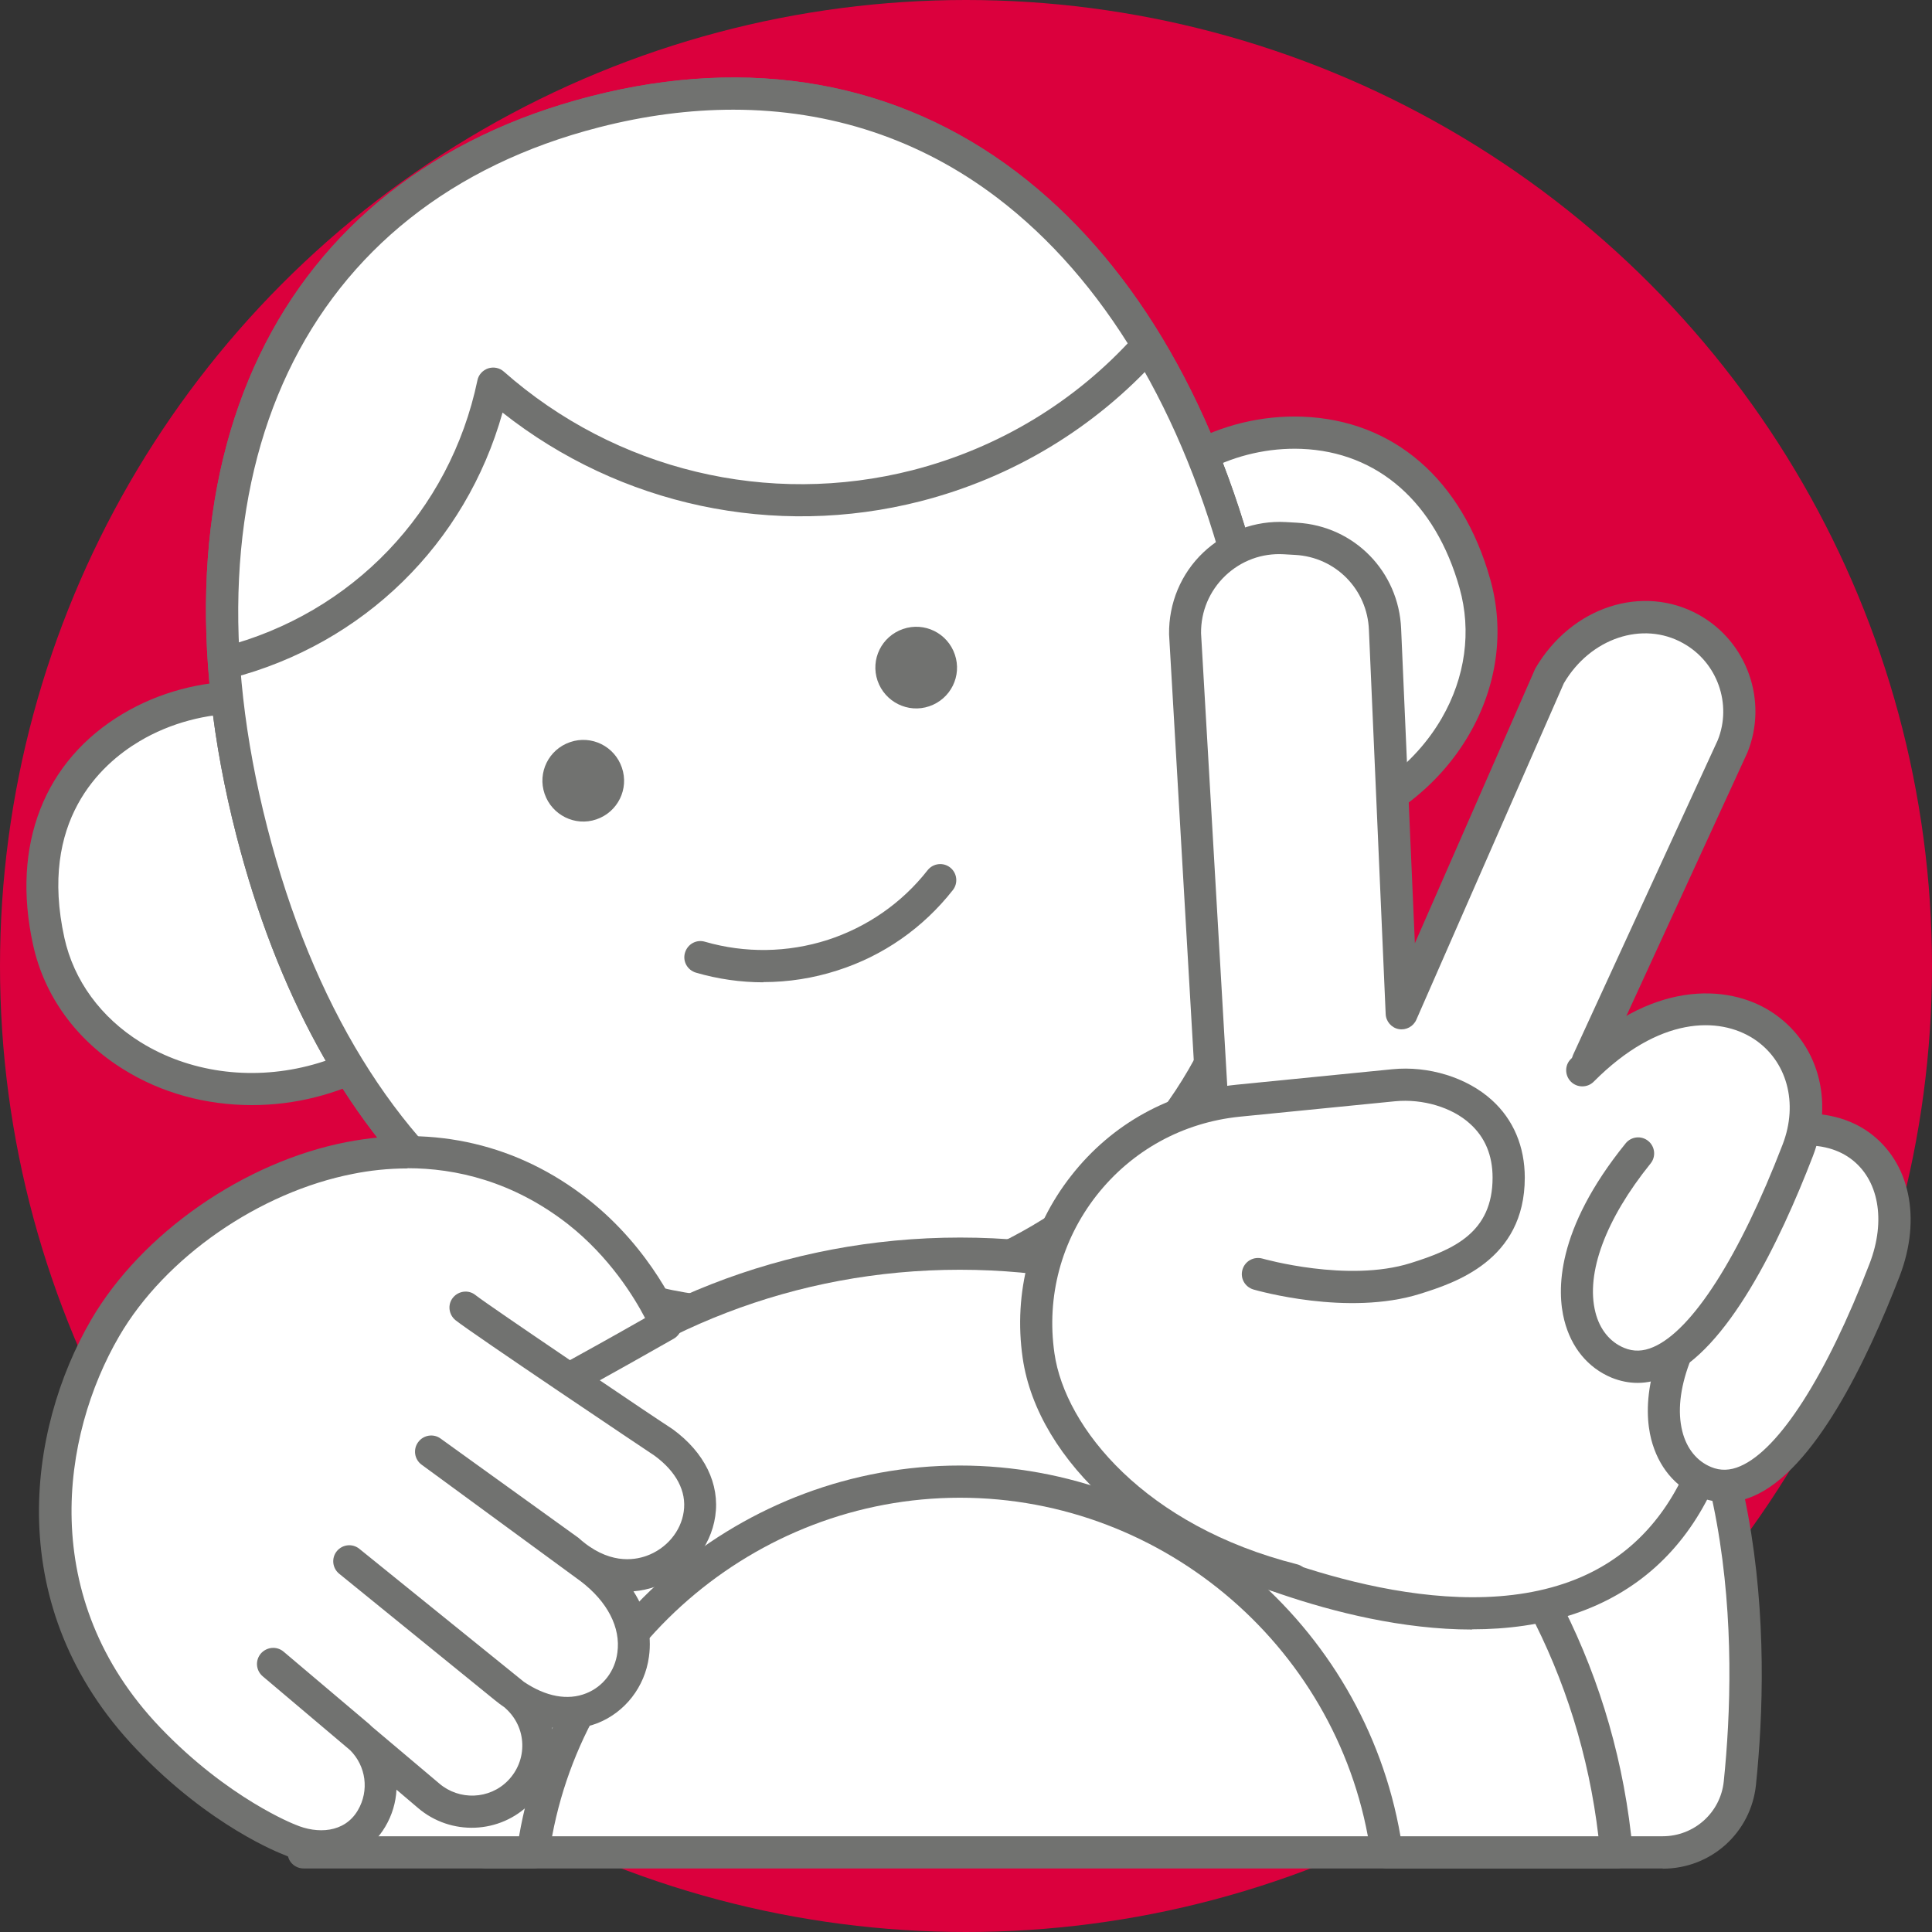
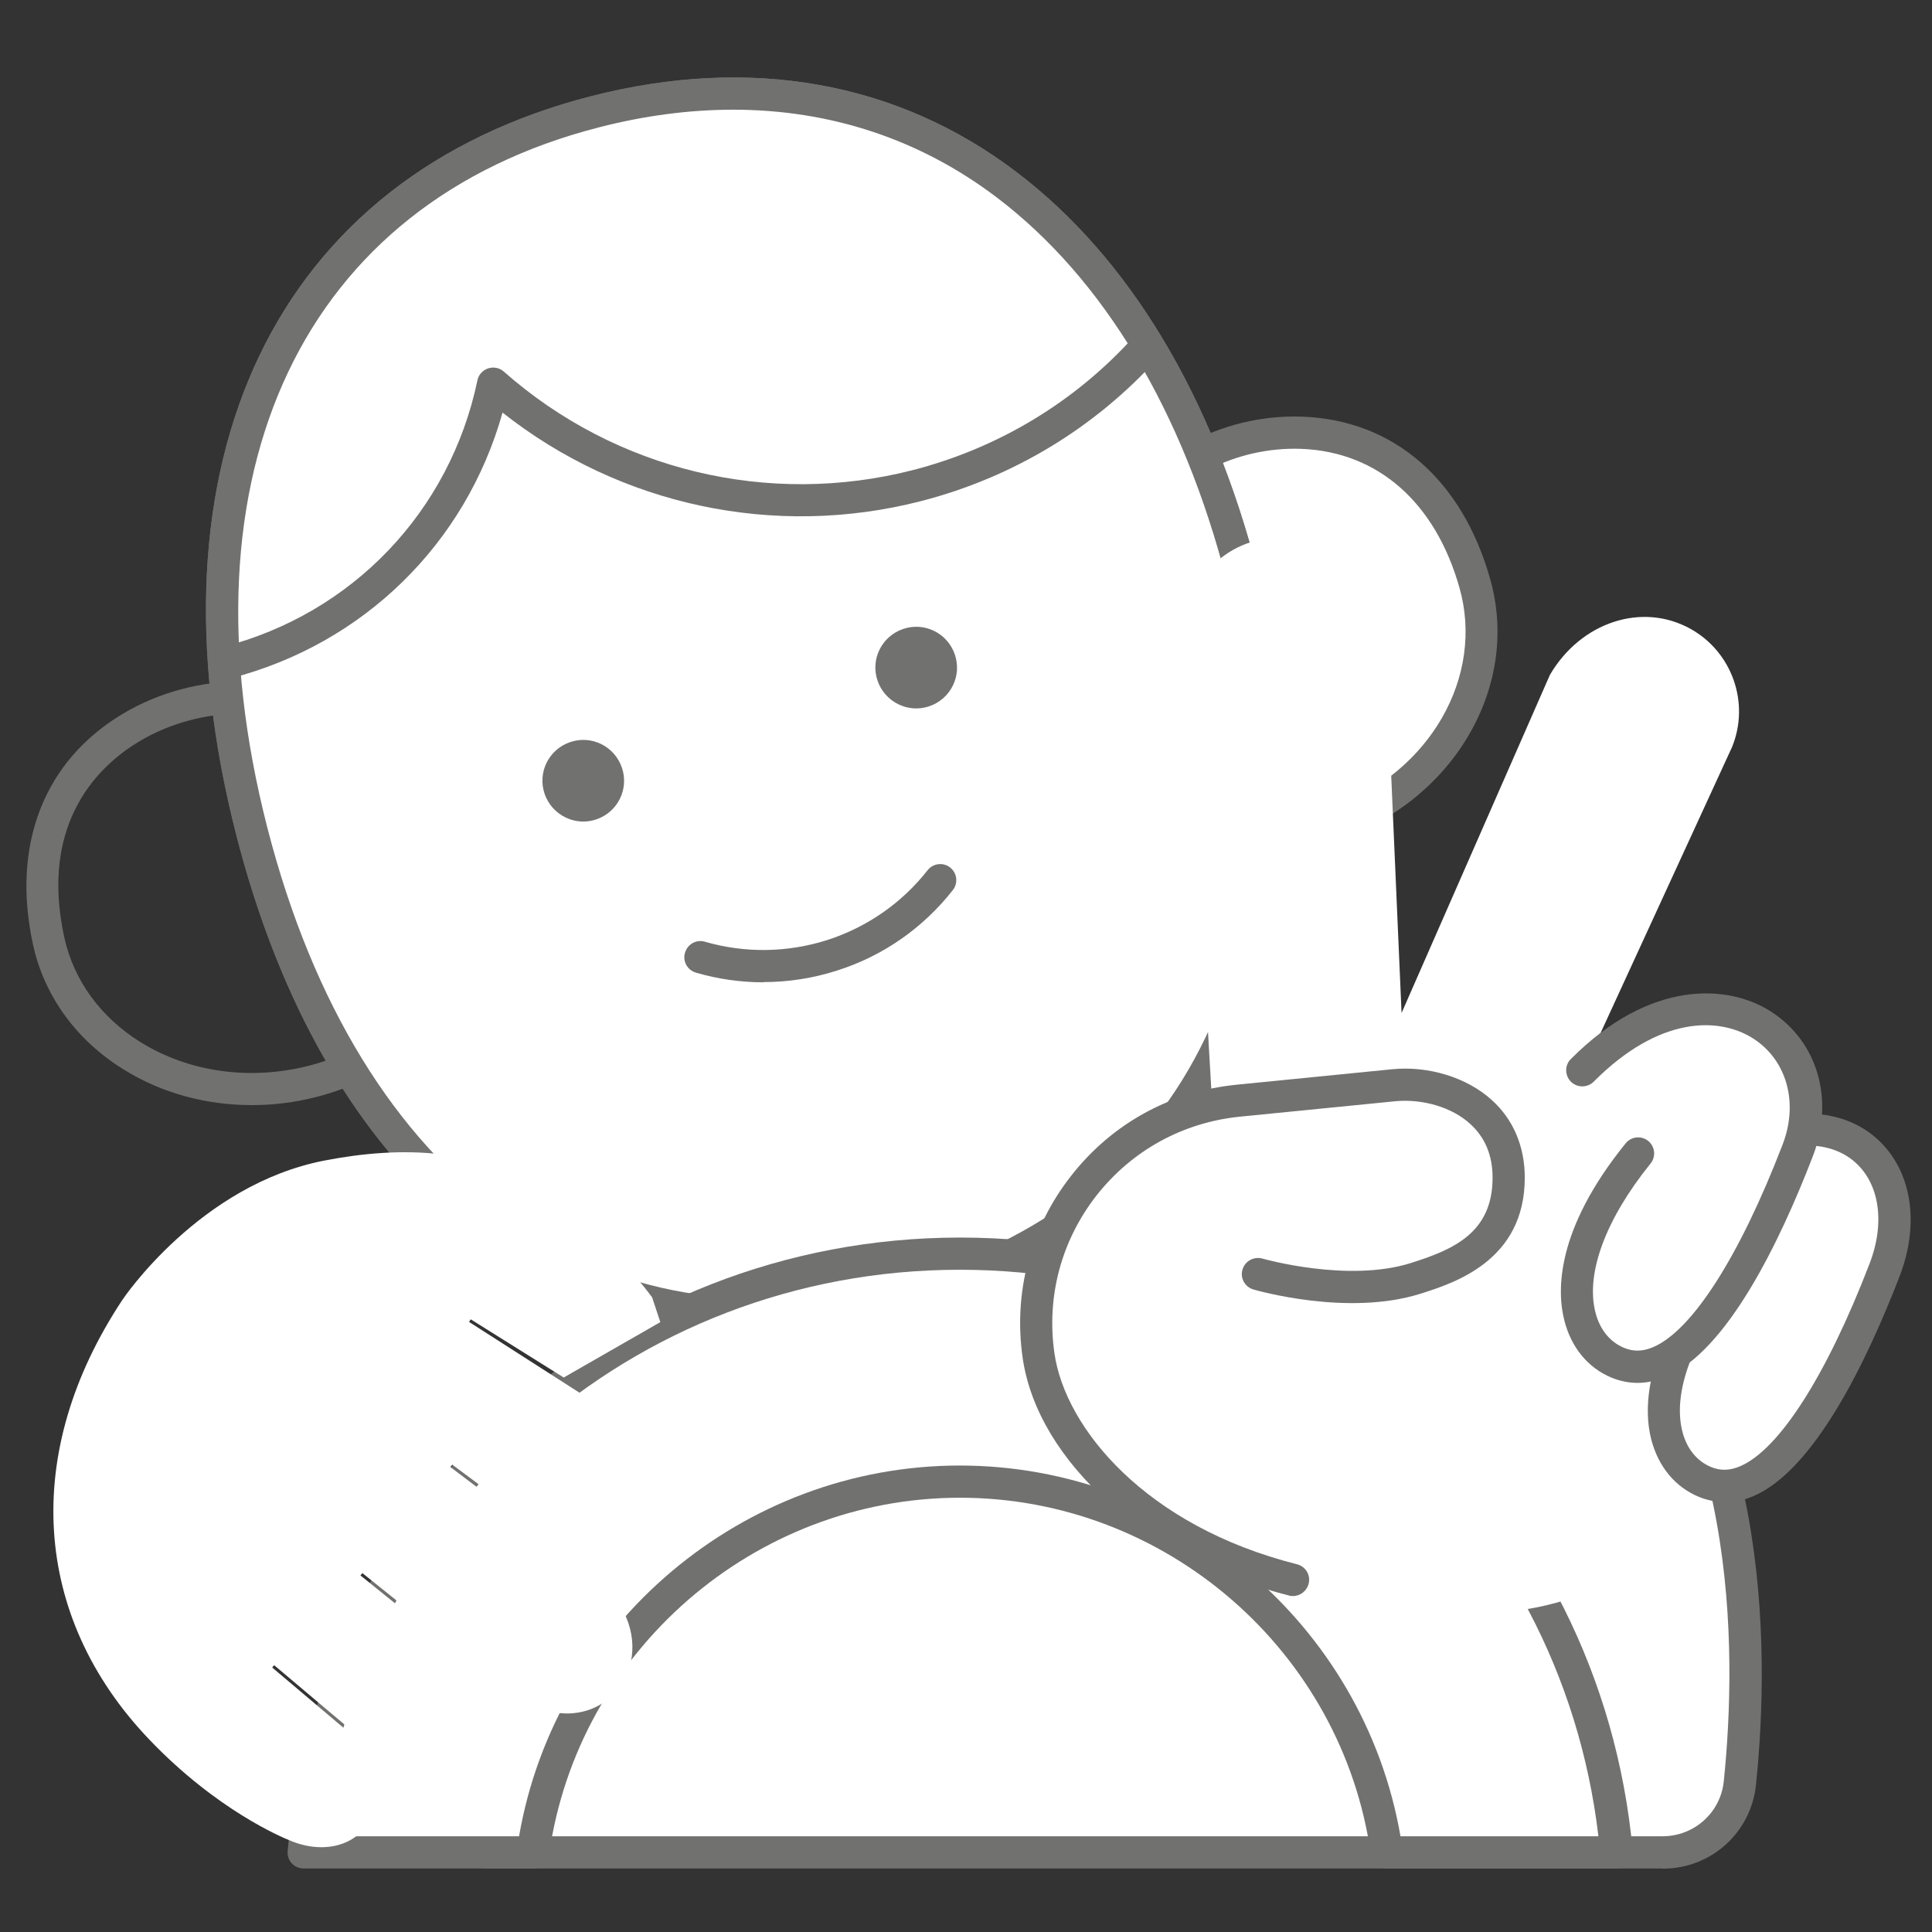
<svg xmlns="http://www.w3.org/2000/svg" viewBox="0 0 90 90">
  <rect x="0" y="0" width="90" height="90" fill="#333333" stroke="none" />
  <defs>
    <style>.cls-1{fill:#fff;}.cls-2{fill:none;}.cls-3{fill:#db003d;}.cls-4{fill:#717270;}</style>
  </defs>
  <g id="Bollo">
-     <circle class="cls-3" cx="45" cy="45" r="45" />
-   </g>
+     </g>
  <g id="Volante">
    <g>
      <path class="cls-1" d="M51.4,52.58c-16.44,2.23-25.11,13.57-26.62,20.28-2.46,10.93-2.14,13.43-2.14,13.43h54.81c1.85,0,3.4-1.39,3.59-3.23,.95-9.2,.88-34.62-29.64-30.47Z" />
      <path class="cls-4" d="M77.45,87.04H22.64c-.38,0-.7-.28-.74-.66-.01-.11-.3-2.75,2.16-13.68,1.54-6.84,10.3-18.55,27.25-20.85h0c10.4-1.41,18.34,.44,23.58,5.52,7.56,7.32,7.58,19.29,6.91,25.77-.23,2.23-2.09,3.91-4.34,3.91Zm-54.07-1.5h54.07c1.47,0,2.7-1.1,2.85-2.56,.64-6.21,.65-17.66-6.46-24.54-4.89-4.74-12.41-6.46-22.34-5.11h0c-16.2,2.2-24.54,13.25-25.99,19.7-1.75,7.79-2.08,11.22-2.13,12.51Z" />
    </g>
    <g>
      <g>
        <g>
-           <path class="cls-1" d="M15.47,33.85C11.45,30.37,0,33.51,2.27,43.86c1.1,5.02,6.73,7.91,12.24,6.53,1.74-.44,3.27-1.25,4.52-2.32l-3.57-14.22Z" />
          <path class="cls-4" d="M11.73,51.48c-2.13,0-4.21-.56-5.97-1.66-2.2-1.36-3.7-3.42-4.22-5.81-1.02-4.65,.51-8.58,4.2-10.77,3.38-2.01,7.87-2,10.22,.04,.12,.1,.2,.23,.24,.38l3.57,14.22c.07,.28-.02,.57-.24,.75-1.37,1.17-3.04,2.03-4.83,2.48-.98,.25-1.98,.37-2.96,.37Zm-.52-18.24c-1.57,0-3.27,.43-4.71,1.29-1.82,1.08-4.7,3.72-3.5,9.16,.44,1.99,1.7,3.71,3.55,4.86,2.24,1.39,5.07,1.79,7.78,1.11,1.41-.35,2.74-1,3.86-1.87l-3.39-13.52c-.9-.69-2.19-1.03-3.58-1.03Z" />
        </g>
        <g>
          <path class="cls-1" d="M52.81,24.48c1.81-4.94,13.03-7.49,15.9,2.71,1.39,4.95-2.06,10.12-7.4,11.46-1.69,.42-3.37,.41-4.93,.05l-3.57-14.22Z" />
          <path class="cls-4" d="M58.72,39.72c-.85,0-1.7-.1-2.52-.29-.27-.06-.49-.28-.56-.55l-3.57-14.22c-.04-.15-.03-.3,.02-.44,1.06-2.89,4.76-4.95,8.58-4.81,4.25,.16,7.44,2.92,8.75,7.57,.68,2.4,.33,4.97-.98,7.23-1.47,2.54-4.01,4.42-6.96,5.16-.91,.23-1.84,.34-2.77,.34Zm-1.73-1.66c1.35,.25,2.78,.2,4.14-.14,2.56-.64,4.76-2.27,6.03-4.46,1.1-1.9,1.4-4.06,.83-6.07-1.12-3.98-3.8-6.34-7.36-6.48-3.06-.12-6.09,1.46-7.03,3.62l3.39,13.53Z" />
        </g>
      </g>
      <g>
        <g>
          <path class="cls-1" d="M57.88,26.89C53.79,10.92,42.77,1.35,27.73,5.21,12.69,9.06,7.64,22.76,11.73,38.72c4.09,15.97,15.11,25.54,30.15,21.69,15.04-3.86,20.09-17.55,16-33.52" />
          <path class="cls-4" d="M35.4,62.01c-11.55,0-20.61-8.37-24.39-23.1C6.53,21.44,12.86,8.24,27.54,4.48c7.42-1.9,14.27-.68,19.82,3.54,5.24,3.98,9.13,10.44,11.24,18.69h0c4.48,17.47-1.86,30.67-16.54,34.43-2.3,.59-4.53,.88-6.67,.88Zm-1.24-56.9c-2.02,0-4.11,.27-6.25,.82-13.78,3.53-19.71,16.03-15.46,32.61,4.25,16.58,15.45,24.68,29.24,21.15,13.78-3.54,19.71-16.03,15.46-32.61-2.03-7.92-5.73-14.09-10.7-17.87-3.58-2.72-7.76-4.1-12.3-4.1Z" />
        </g>
        <g>
          <path class="cls-1" d="M57.88,26.89C53.79,10.92,42.77,1.35,27.73,5.21,12.69,9.06,7.64,22.76,11.73,38.72c4.09,15.97,15.11,25.54,30.15,21.69,15.04-3.86,20.09-17.55,16-33.52Z" />
          <path class="cls-4" d="M35.4,62.01c-11.55,0-20.61-8.37-24.39-23.1C6.53,21.44,12.86,8.24,27.54,4.48c7.41-1.9,14.27-.68,19.82,3.54,5.24,3.98,9.13,10.44,11.24,18.69h0c4.48,17.47-1.86,30.67-16.54,34.43-2.3,.59-4.53,.88-6.67,.88Zm-1.24-56.9c-2.02,0-4.11,.27-6.25,.82-13.78,3.53-19.71,16.03-15.46,32.61,4.25,16.58,15.45,24.68,29.24,21.15,13.78-3.54,19.71-16.03,15.46-32.61h0c-2.03-7.91-5.73-14.09-10.7-17.87-3.58-2.72-7.76-4.1-12.3-4.1Z" />
        </g>
        <g>
          <path class="cls-1" d="M32.64,44.59c1.94,.56,4.07,.58,6.14-.09,2.07-.66,3.79-1.91,5.03-3.5" />
          <path class="cls-4" d="M35.56,45.76c-1.05,0-2.11-.15-3.14-.45-.4-.12-.63-.53-.51-.93,.12-.4,.53-.63,.93-.51,1.87,.54,3.84,.51,5.7-.08,1.85-.6,3.47-1.72,4.67-3.25,.26-.33,.73-.38,1.05-.13,.33,.26,.38,.73,.13,1.05-1.39,1.77-3.25,3.07-5.39,3.75-1.12,.36-2.28,.54-3.44,.54Z" />
        </g>
        <g>
          <path class="cls-1" d="M10.56,30.86c6.49-1.66,11.13-6.86,12.42-13,5.2,4.59,12.51,6.61,19.73,4.75,4.29-1.1,7.95-3.41,10.7-6.47" />
          <path class="cls-4" d="M10.56,31.61c-.33,0-.64-.23-.73-.56-.1-.4,.14-.81,.54-.91,6.04-1.55,10.59-6.31,11.87-12.42,.05-.26,.24-.47,.5-.56,.25-.08,.53-.03,.73,.15,5.21,4.6,12.33,6.31,19.05,4.59,4-1.03,7.58-3.19,10.33-6.25,.28-.31,.75-.33,1.06-.05,.31,.28,.33,.75,.05,1.06-2.96,3.28-6.79,5.59-11.08,6.69-6.8,1.74-13.99,.2-19.47-4.13-1.71,6.1-6.47,10.78-12.67,12.38-.06,.02-.13,.02-.19,.02Z" />
        </g>
        <g>
          <path class="cls-4" d="M28.97,35.76c-.34-1-1.42-1.53-2.41-1.19-1,.34-1.53,1.42-1.19,2.41s1.42,1.53,2.41,1.19c1-.34,1.53-1.42,1.19-2.41" />
          <path class="cls-4" d="M44.48,30.49c-.34-1-1.42-1.53-2.41-1.19-1,.34-1.53,1.42-1.19,2.41s1.42,1.53,2.41,1.19c1-.34,1.53-1.42,1.19-2.41" />
        </g>
      </g>
    </g>
    <g>
      <g>
        <path class="cls-1" d="M24.83,86.29c1.37-9.76,9.75-17.27,19.89-17.27s18.51,7.51,19.89,17.27h10.69c-1.42-15.64-14.57-27.9-30.58-27.9s-29.16,12.25-30.58,27.9h10.69Z" />
        <path class="cls-4" d="M75.29,87.04h-10.69c-.37,0-.69-.28-.74-.65-1.33-9.48-9.56-16.62-19.14-16.62s-17.81,7.15-19.14,16.62c-.05,.37-.37,.65-.74,.65H14.14c-.21,0-.41-.09-.55-.24s-.21-.36-.19-.57c1.48-16.29,14.95-28.58,31.33-28.58s29.84,12.29,31.33,28.58c.02,.21-.05,.42-.19,.57-.14,.16-.34,.24-.55,.24Zm-10.05-1.5h9.22c-1.78-15.11-14.43-26.39-29.75-26.39s-27.97,11.29-29.75,26.39h9.22c1.71-9.89,10.42-17.27,20.53-17.27s18.82,7.38,20.53,17.27Z" />
      </g>
      <g>
        <path class="cls-1" d="M30.85,67.35l-9-5.77,.08-.12,4.33,2.71,4.5-2.58-.38-1.15c-.74-1.02-3.17-3.8-4.34-4.61-3.55-2.47-7.48-2.43-10.91-1.77-5.83,1.12-9.41,6.46-9.44,6.51-4.68,7.08-4.21,14.73,1.26,20.46,3.15,3.3,6.21,4.57,6.54,4.7,.46,.2,.97,.32,1.48,.32,.89,0,1.76-.36,2.29-1.27,.69-1.18,.49-2.67-.51-3.66l-4.07-3.44,.09-.11,3.9,3.29c.06,.05,.12,.11,.21,.19l3.13,2.65c1.2,1.04,3.01,.96,4.12-.17,.58-.59,.89-1.38,.86-2.21-.03-.83-.38-1.6-1-2.15l-.1-.08c-.15-.1-.29-.21-.44-.33l-6.66-5.37,.09-.11,7.13,5.72c1.2,.82,2.46,1.03,3.54,.61,1.01-.4,1.73-1.33,1.88-2.43,.19-1.41-.53-2.85-1.98-3.95l-6.47-4.89,.09-.11,5.43,4.04c1.61,1.46,3.09,1.23,3.83,.96,1.16-.42,2.02-1.44,2.18-2.6,.17-1.21-.41-2.36-1.66-3.27Z" />
-         <path class="cls-4" d="M14.95,86.77c-.57,0-1.17-.12-1.75-.38-.1-.04-3.41-1.29-6.84-4.9C.05,74.88,1.28,66.59,4.24,61.49c2.35-4.04,7.14-7.37,11.92-8.29,4.1-.79,7.98,.12,11.2,2.64,3.04,2.37,4.3,5.46,4.35,5.59,.14,.35,0,.74-.32,.93-1.46,.83-2.67,1.51-3.45,1.94,1.33,.9,2.59,1.75,3.4,2.28,1.48,1.08,2.2,2.55,1.98,4.05-.21,1.46-1.28,2.74-2.72,3.26-.36,.13-.73,.21-1.09,.24,.61,.95,.87,2,.72,3.05-.19,1.4-1.11,2.58-2.39,3.09-.67,.26-1.39,.33-2.12,.21,.05,.23,.08,.47,.09,.71,.03,1.06-.35,2.06-1.1,2.81-1.41,1.44-3.71,1.53-5.24,.22l-1-.85c-.03,.59-.2,1.18-.52,1.72-.64,1.09-1.76,1.68-3.01,1.68Zm4.04-32.34c-.93,0-1.78,.1-2.53,.25-4.38,.85-8.77,3.89-10.91,7.57-2.7,4.64-3.83,12.2,1.9,18.21,3.18,3.33,6.28,4.53,6.31,4.54,1.02,.44,2.29,.39,2.91-.67,.54-.92,.38-2.06-.36-2.8l-4.07-3.44c-.32-.27-.36-.74-.09-1.06,.27-.31,.74-.36,1.06-.09h0s3.89,3.29,3.89,3.29c.08,.06,.15,.13,.22,.2l3.14,2.65c.93,.8,2.34,.75,3.2-.13,.45-.46,.69-1.07,.67-1.71-.02-.64-.3-1.23-.78-1.66l-.03-.03c-.16-.11-.32-.23-.48-.36l-7.24-5.88c-.32-.26-.37-.73-.11-1.05,.26-.32,.73-.37,1.05-.11l7.67,6.2c1.01,.68,2.03,.88,2.9,.53,.78-.31,1.34-1.03,1.45-1.9,.16-1.16-.46-2.37-1.71-3.32l-7.41-5.43c-.33-.24-.41-.71-.16-1.05,.24-.33,.71-.41,1.04-.17l6.43,4.63c1.37,1.24,2.57,1.05,3.16,.84,.93-.33,1.61-1.14,1.74-2.06,.14-.95-.35-1.87-1.36-2.61-.32-.21-8.48-5.68-9.27-6.31-.32-.26-.38-.73-.12-1.05s.73-.38,1.05-.12c.33,.26,2.29,1.6,4.4,3.03,.54-.3,1.82-1,3.5-1.96-.49-.94-1.64-2.84-3.6-4.38-2.57-2-5.23-2.6-7.47-2.6Z" />
      </g>
    </g>
  </g>
  <g id="Mano">
    <g>
      <g>
        <path class="cls-1" d="M55.69,71.81s17.7,9.09,23.37-2.7l7.8-14.66-12.91-5,6.74-14.66c.83-2.05,0-4.41-1.93-5.49h0c-2.27-1.27-5.13-.31-6.56,2.14l-6.91,15.75-.78-17.88c-.09-2.26-1.88-4.09-4.14-4.22l-.52-.03c-2.54-.15-4.68,1.89-4.65,4.44l1.27,21.98-.79,20.33Z" />
-         <path class="cls-4" d="M68.57,75.91c-6.45,0-12.89-3.26-13.22-3.43-.26-.13-.42-.4-.41-.7l.79-20.33-1.27-21.9c-.02-1.46,.56-2.83,1.59-3.81,1.03-.98,2.42-1.5,3.85-1.42l.52,.03c2.66,.15,4.74,2.27,4.85,4.94l.64,14.65,5.61-12.8c1.69-2.89,5.01-3.95,7.62-2.5,2.26,1.26,3.23,4.03,2.26,6.42l-6.42,13.97,12.16,4.71c.2,.08,.36,.24,.43,.44,.07,.2,.06,.42-.04,.61l-7.8,14.66c-1.36,2.83-3.51,4.76-6.39,5.73-1.52,.51-3.14,.72-4.76,.72Zm-12.11-4.56c1.96,.92,10.25,4.49,16.4,2.42,2.48-.83,4.34-2.51,5.53-4.98l7.42-13.94-12.12-4.69c-.19-.07-.35-.23-.42-.42-.08-.19-.07-.41,.01-.6l6.74-14.66c.67-1.67-.01-3.63-1.62-4.52-1.88-1.05-4.32-.23-5.55,1.87l-6.87,15.67c-.14,.32-.48,.5-.82,.44-.34-.06-.6-.36-.61-.71l-.78-17.88c-.07-1.89-1.55-3.4-3.44-3.5l-.52-.03c-1.03-.06-1.99,.3-2.73,1-.74,.71-1.14,1.66-1.13,2.68l1.27,21.94-.77,19.91Z" />
      </g>
      <g>
        <path class="cls-1" d="M78.96,54.82c6.07-4.92,10.84-.87,8.84,4.32-2,5.19-5.18,11.22-8.36,9.89-2.28-.95-3.13-4.73,.94-9.76" />
        <path class="cls-4" d="M80.34,69.97c-.4,0-.8-.08-1.2-.24-1.11-.46-1.89-1.41-2.22-2.68-.34-1.34-.42-4.19,2.86-8.24,.26-.32,.73-.37,1.05-.11,.32,.26,.37,.73,.11,1.05-2.09,2.59-3.03,5.11-2.57,6.93,.2,.8,.68,1.39,1.34,1.66,.43,.18,.88,.17,1.36-.04,1.81-.78,4.01-4.21,6.02-9.43,.78-2.02,.43-3.95-.9-4.91-1.27-.92-3.71-1.03-6.77,1.45-.32,.26-.79,.21-1.05-.11-.26-.32-.21-.79,.11-1.05,3.71-3.01,6.88-2.74,8.6-1.49,1.89,1.38,2.44,3.99,1.42,6.67-1.55,4.02-3.99,9.06-6.83,10.27-.45,.19-.89,.29-1.33,.29Z" />
      </g>
      <g>
        <path class="cls-1" d="M73.7,49.85c5.95-5.99,12.03-1.45,10.04,3.73-2,5.19-5.18,11.22-8.36,9.89-2.28-.95-3.13-4.73,.94-9.76" />
        <path class="cls-4" d="M76.28,64.42c-.4,0-.8-.08-1.2-.24-1.11-.46-1.89-1.41-2.21-2.68-.34-1.34-.42-4.19,2.86-8.24,.26-.32,.73-.37,1.05-.11,.32,.26,.37,.73,.11,1.05-2.09,2.59-3.03,5.11-2.57,6.93,.2,.8,.68,1.39,1.34,1.66,.43,.18,.88,.17,1.36-.04,1.81-.78,4.01-4.21,6.02-9.43,.75-1.94,.2-3.92-1.35-4.93-1.61-1.04-4.41-1.06-7.45,2-.29,.29-.77,.29-1.06,0-.29-.29-.3-.77,0-1.06,3.68-3.7,7.32-3.5,9.33-2.2,2.17,1.4,2.95,4.11,1.94,6.73-1.55,4.02-3.99,9.06-6.83,10.27-.45,.19-.89,.29-1.33,.29Z" />
      </g>
      <g>
        <path class="cls-1" d="M58.61,59.34s4.14,1.21,7.33,.21c1.96-.62,4.34-1.55,4.34-4.69s-3.08-4.53-5.36-4.31l-7.25,.72c-5.91,.59-10.14,5.99-9.29,11.88h0c.59,4.11,4.95,8.7,11.86,10.45" />
        <path class="cls-4" d="M60.24,74.35c-.06,0-.12,0-.18-.02-6.61-1.67-11.72-6.23-12.42-11.07-.44-3.05,.36-6.07,2.26-8.49,1.9-2.43,4.63-3.93,7.7-4.24l7.25-.72c1.69-.17,3.48,.38,4.64,1.43,1.01,.91,1.54,2.17,1.54,3.62,0,3.87-3.29,4.91-4.87,5.41-3.37,1.06-7.59-.15-7.77-.2-.4-.12-.63-.53-.51-.93,.12-.4,.53-.62,.93-.51,.04,.01,3.97,1.13,6.9,.21,2.01-.63,3.82-1.42,3.82-3.98,0-1.04-.35-1.88-1.05-2.51-.84-.77-2.21-1.17-3.48-1.05l-7.25,.72c-2.65,.27-5.02,1.57-6.67,3.67-1.64,2.1-2.34,4.71-1.96,7.35,.5,3.49,4.25,8.05,11.3,9.83,.4,.1,.65,.51,.54,.91-.09,.34-.39,.57-.73,.57Z" />
      </g>
    </g>
    <rect class="cls-2" width="90" height="90" />
  </g>
</svg>